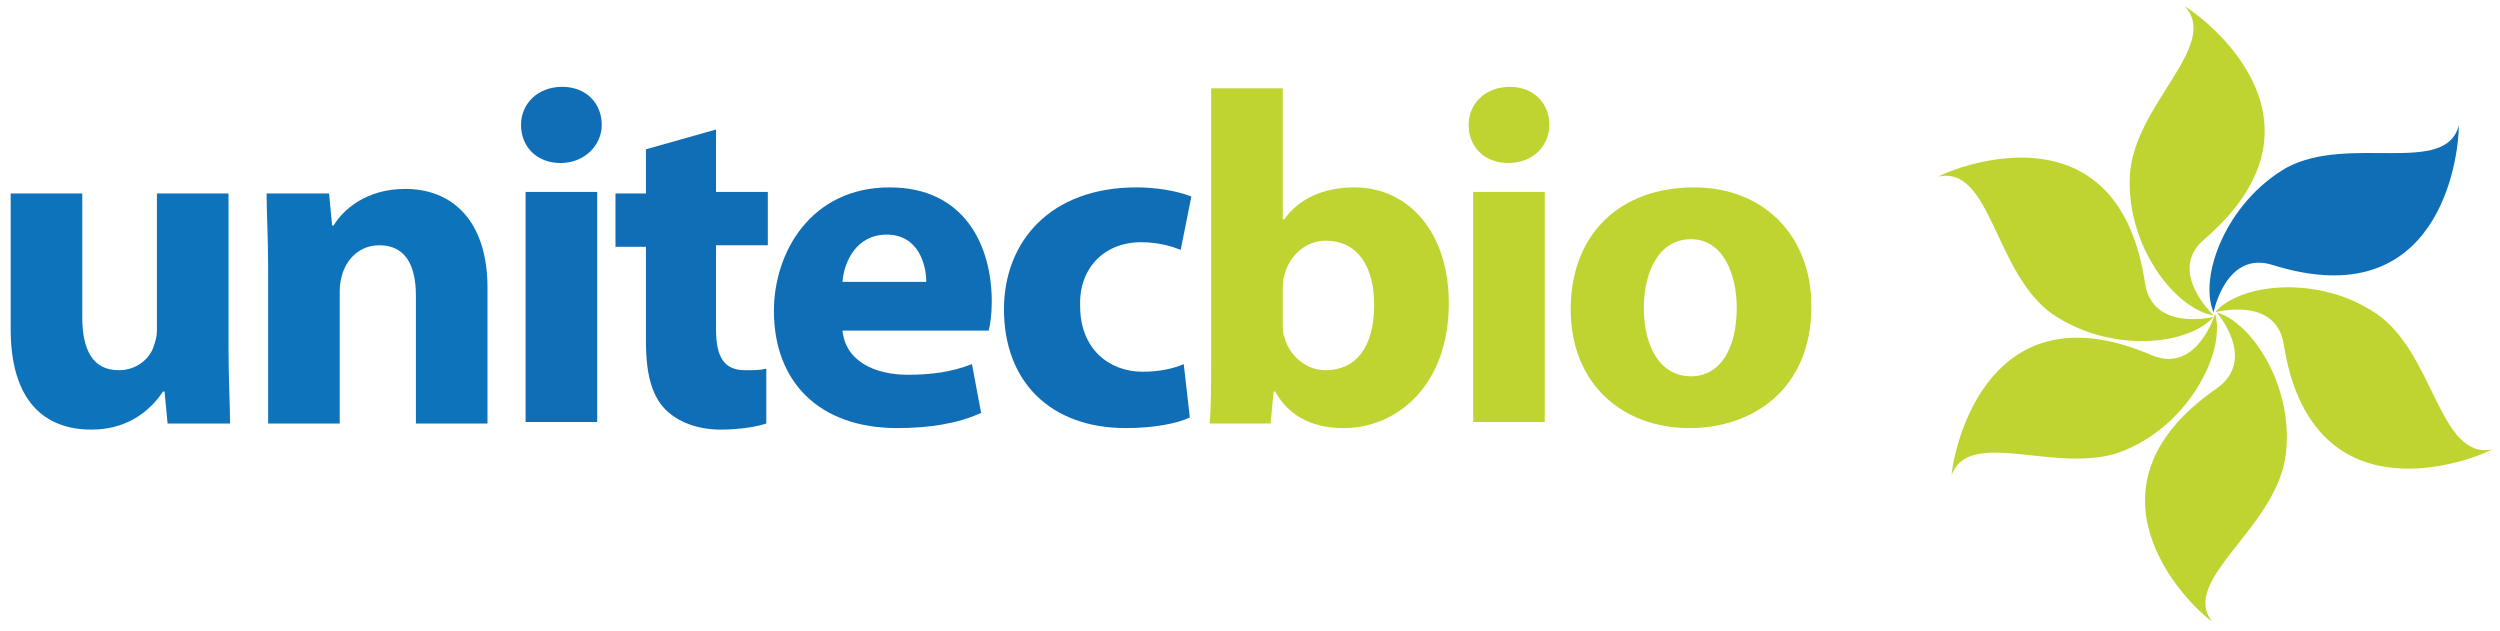
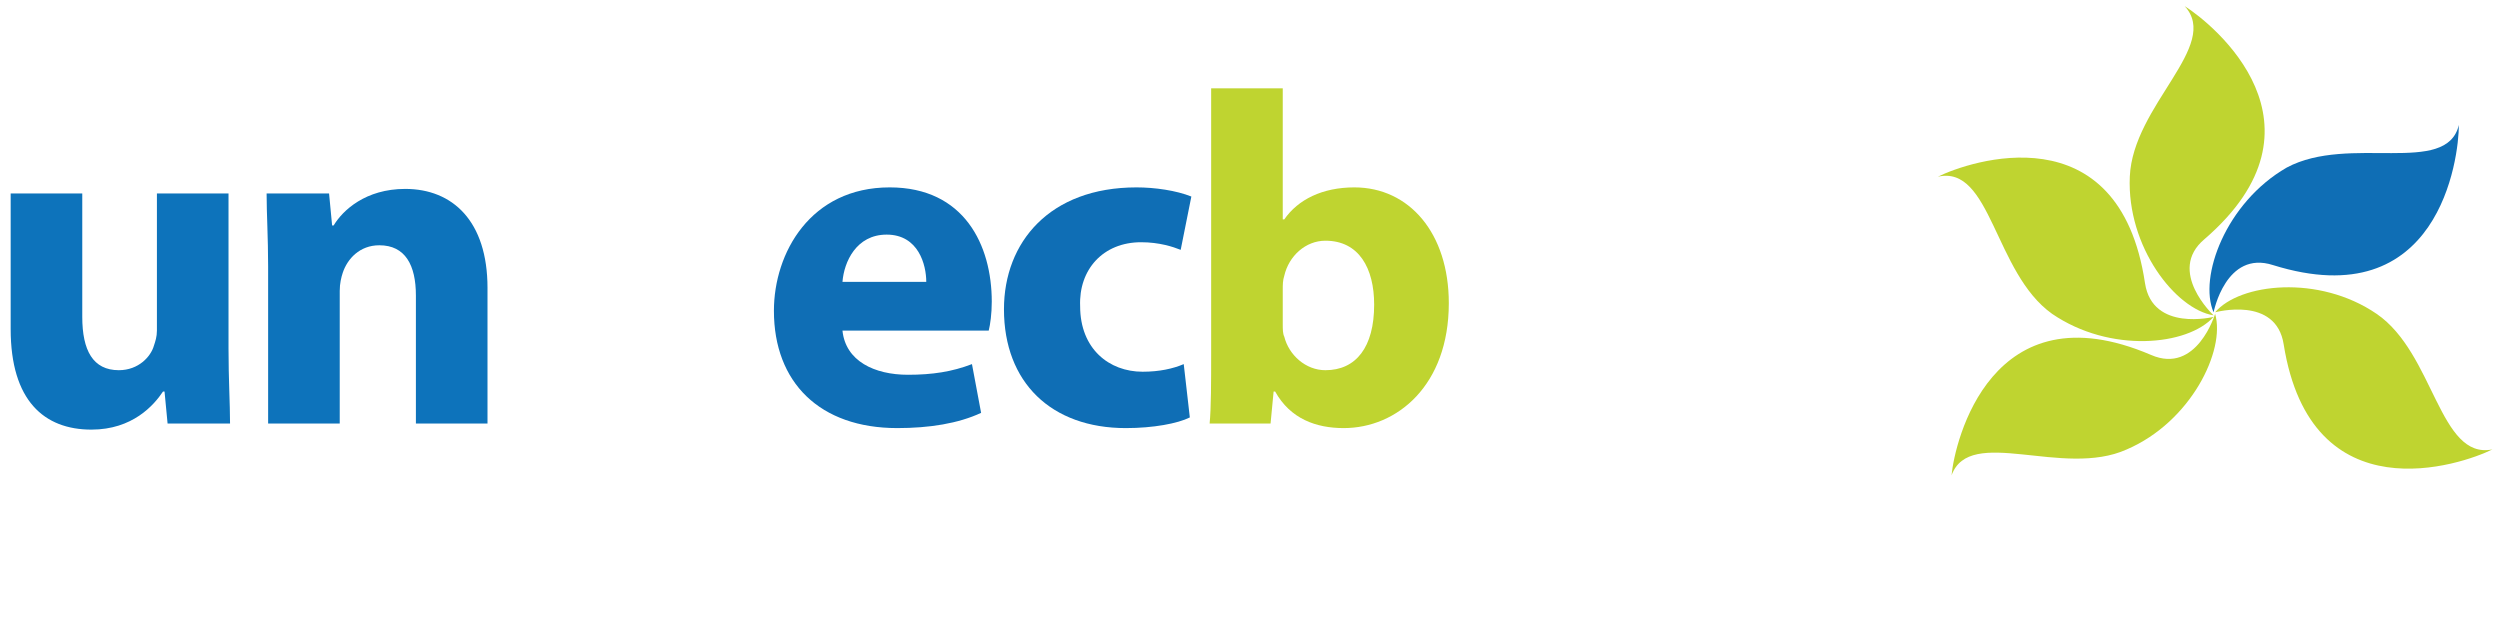
<svg xmlns="http://www.w3.org/2000/svg" version="1.1" id="Layer_1" x="0px" y="0px" viewBox="0 0 164.1 41.4" style="enable-background:new 0 0 164.1 41.4;" xml:space="preserve">
  <style type="text/css">
	.st0{fill:#0D73BB;}
	.st1{fill:#0F6EB5;}
	.st2{fill:#BFD430;}
</style>
  <path class="st0" d="M15,22.9c0,2,0.1,3.6,0.1,4.9h-4.1l-0.2-2.1h-0.1c-0.6,0.9-2,2.5-4.7,2.5c-3.1,0-5.3-1.9-5.3-6.6v-8.9h4.7v8.1  c0,2.2,0.7,3.5,2.4,3.5c1.3,0,2.1-0.9,2.3-1.6c0.1-0.3,0.2-0.6,0.2-1v-9H15V22.9z" />
  <path class="st0" d="M17.6,17.5c0-1.9-0.1-3.5-0.1-4.8h4.1l0.2,2.1h0.1c0.6-1,2.1-2.4,4.7-2.4c3.1,0,5.4,2.1,5.4,6.5v8.9h-4.7v-8.4  c0-2-0.7-3.3-2.4-3.3c-1.3,0-2.1,0.9-2.4,1.8c-0.1,0.3-0.2,0.7-0.2,1.2v8.7h-4.7V17.5z" />
-   <path class="st1" d="M34.5,12.6h4.7v15.1h-4.7V12.6z M36.8,10.7c-1.6,0-2.6-1.1-2.6-2.5c0-1.4,1.1-2.5,2.7-2.5  c1.6,0,2.6,1.1,2.6,2.5C39.5,9.5,38.4,10.7,36.8,10.7L36.8,10.7z" />
-   <path class="st1" d="M47,8.5v4.1h3.4v3.5H47v5.5c0,1.8,0.5,2.7,1.9,2.7c0.6,0,1,0,1.4-0.1l0,3.6c-0.6,0.2-1.7,0.4-3,0.4  c-1.5,0-2.8-0.5-3.6-1.3c-0.9-0.9-1.3-2.3-1.3-4.5v-6.2h-2v-3.5h2V9.8L47,8.5z" />
  <path class="st1" d="M60.8,18.5c0-1.1-0.5-3.1-2.6-3.1c-2,0-2.8,1.8-2.9,3.1H60.8z M55.3,21.7c0.2,2,2.1,2.9,4.3,2.9  c1.6,0,2.9-0.2,4.2-0.7l0.6,3.2c-1.5,0.7-3.4,1-5.5,1c-5.1,0-8.1-3-8.1-7.7c0-3.8,2.4-8.1,7.6-8.1c4.9,0,6.7,3.8,6.7,7.5  c0,0.8-0.1,1.5-0.2,1.9L55.3,21.7z" />
  <path class="st1" d="M78.1,27.4c-0.8,0.4-2.4,0.7-4.2,0.7c-4.9,0-8-3-8-7.8c0-4.4,3-8,8.7-8c1.2,0,2.6,0.2,3.6,0.6l-0.7,3.5  c-0.5-0.2-1.4-0.5-2.6-0.5c-2.5,0-4.1,1.8-4,4.2c0,2.8,1.9,4.3,4.1,4.3c1.1,0,2-0.2,2.7-0.5L78.1,27.4z" />
  <path class="st2" d="M84.2,21.3c0,0.3,0,0.6,0.1,0.8c0.3,1.2,1.4,2.2,2.7,2.2c2,0,3.2-1.5,3.2-4.3c0-2.4-1-4.2-3.2-4.2  c-1.3,0-2.4,1-2.7,2.3c-0.1,0.3-0.1,0.6-0.1,0.9V21.3z M79.5,5.8h4.7v8.6h0.1c0.9-1.3,2.5-2.1,4.6-2.1c3.6,0,6.2,3,6.2,7.6  c0,5.4-3.4,8.2-6.9,8.2c-1.8,0-3.5-0.6-4.5-2.4h-0.1l-0.2,2.1h-4c0.1-1,0.1-2.8,0.1-4.5V5.8z" />
-   <path class="st2" d="M96.7,12.6h4.7v15.1h-4.7V12.6z M99,10.7c-1.6,0-2.6-1.1-2.6-2.5c0-1.4,1.1-2.5,2.7-2.5c1.6,0,2.6,1.1,2.6,2.5  C101.7,9.5,100.7,10.7,99,10.7L99,10.7z" />
-   <path class="st2" d="M111,24.7c1.9,0,3-1.8,3-4.5c0-2.2-0.9-4.5-3-4.5c-2.2,0-3.1,2.3-3.1,4.5C107.9,22.8,109,24.7,111,24.7  L111,24.7z M110.9,28.1c-4.4,0-7.8-2.9-7.8-7.8c0-4.9,3.2-8,8.1-8c4.6,0,7.7,3.2,7.7,7.8C118.9,25.6,115,28.1,110.9,28.1L110.9,28.1  z" />
  <path class="st1" d="M161.4,8.2c0,2.2-1.3,12.6-12.2,9.2c-3.1-1-3.9,3.1-3.9,3.1c-1-2.3,0.8-7.2,4.8-9.5  C154.2,8.8,160.6,11.6,161.4,8.2" />
  <path class="st2" d="M143.4,0.4c1.9,1.2,10,7.8,1.3,15.3c-2.5,2.1,0.6,5,0.6,5c-2.5-0.4-5.7-4.5-5.5-9.1C140,6.9,145.8,3,143.4,0.4" />
  <path class="st2" d="M127.2,11.6c2-1,11.9-4.4,13.6,7c0.5,3.2,4.5,2.2,4.5,2.2c-1.7,1.9-6.8,2.4-10.6-0.2  C130.9,17.9,130.7,10.8,127.2,11.6" />
  <path class="st2" d="M128.1,31.2c0.2-2.2,2.6-12.4,13.1-7.9c3,1.3,4.2-2.7,4.2-2.7c0.7,2.4-1.6,7.1-5.8,8.9  C135.4,31.4,129.3,27.9,128.1,31.2" />
-   <path class="st2" d="M145.2,40.8c-1.8-1.3-9.1-8.8,0.3-15.3c2.7-1.9,0-5,0-5c2.4,0.7,5.2,5.1,4.5,9.6  C149.2,34.8,143.1,38.1,145.2,40.8" />
  <path class="st2" d="M163.6,29.5c-2,1-11.9,4.4-13.7-6.9c-0.5-3.2-4.5-2.1-4.5-2.1c1.6-1.9,6.8-2.5,10.6,0.1  C159.8,23.2,160.1,30.2,163.6,29.5" />
</svg>